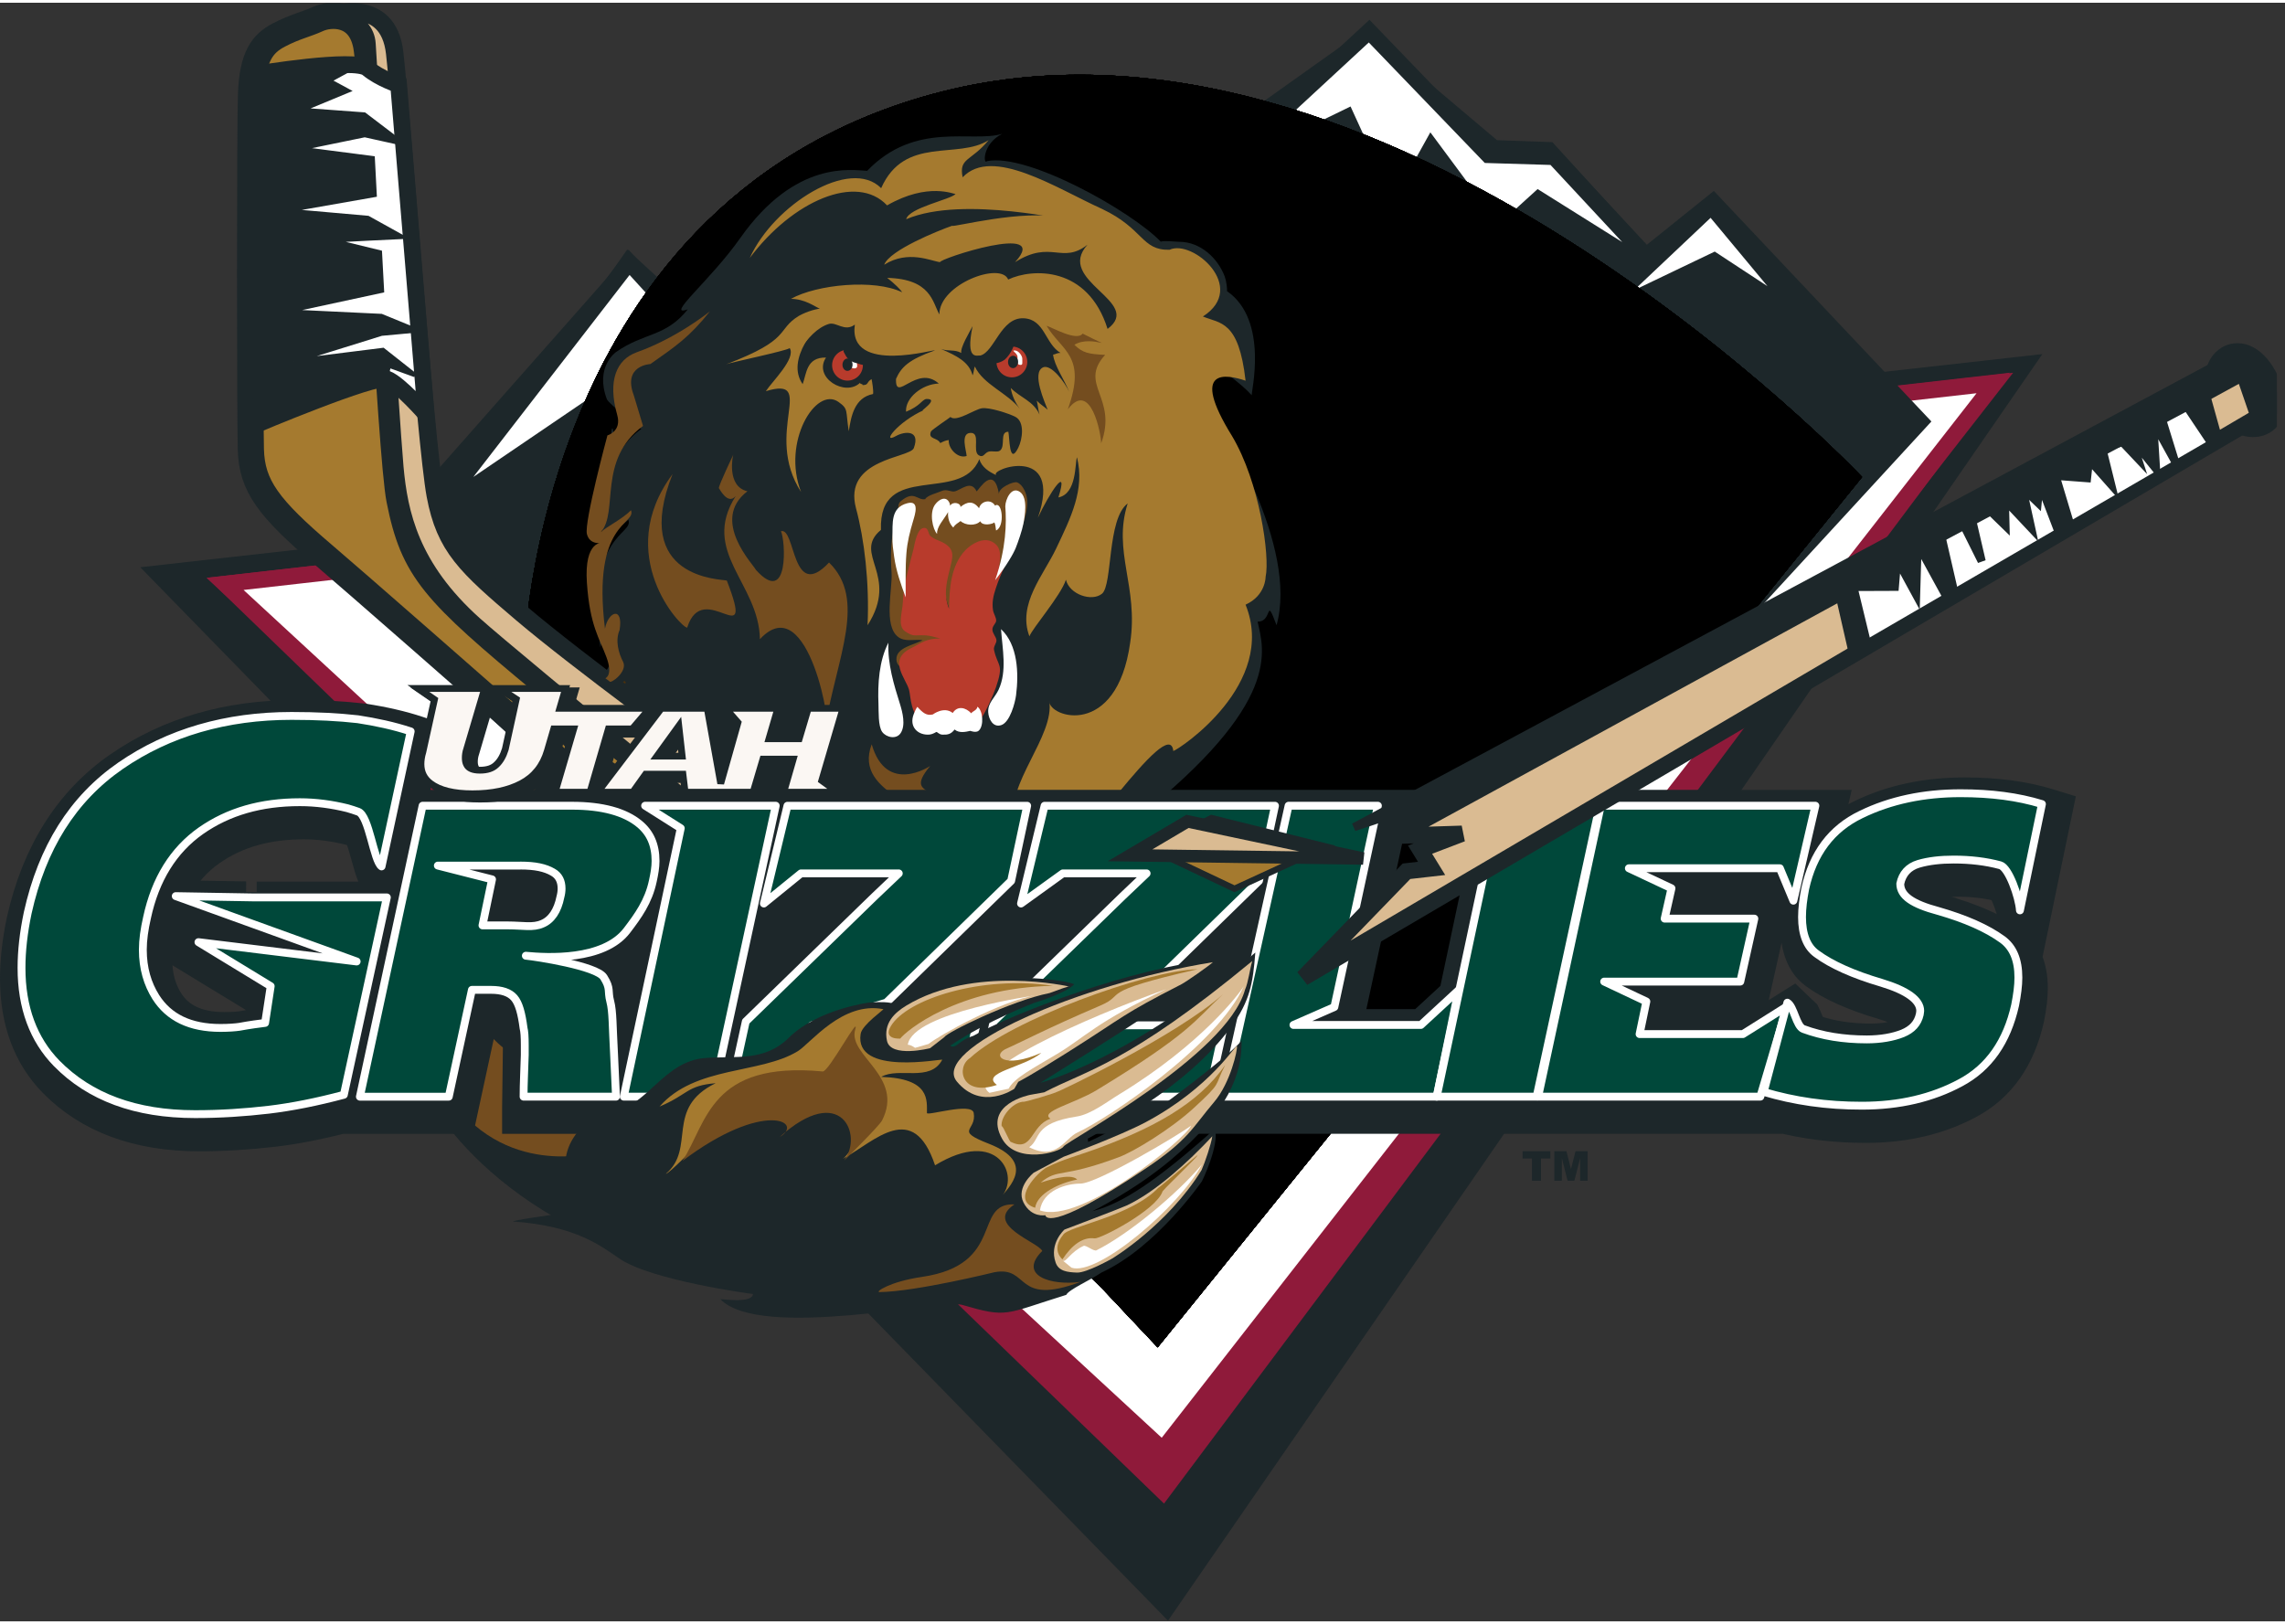
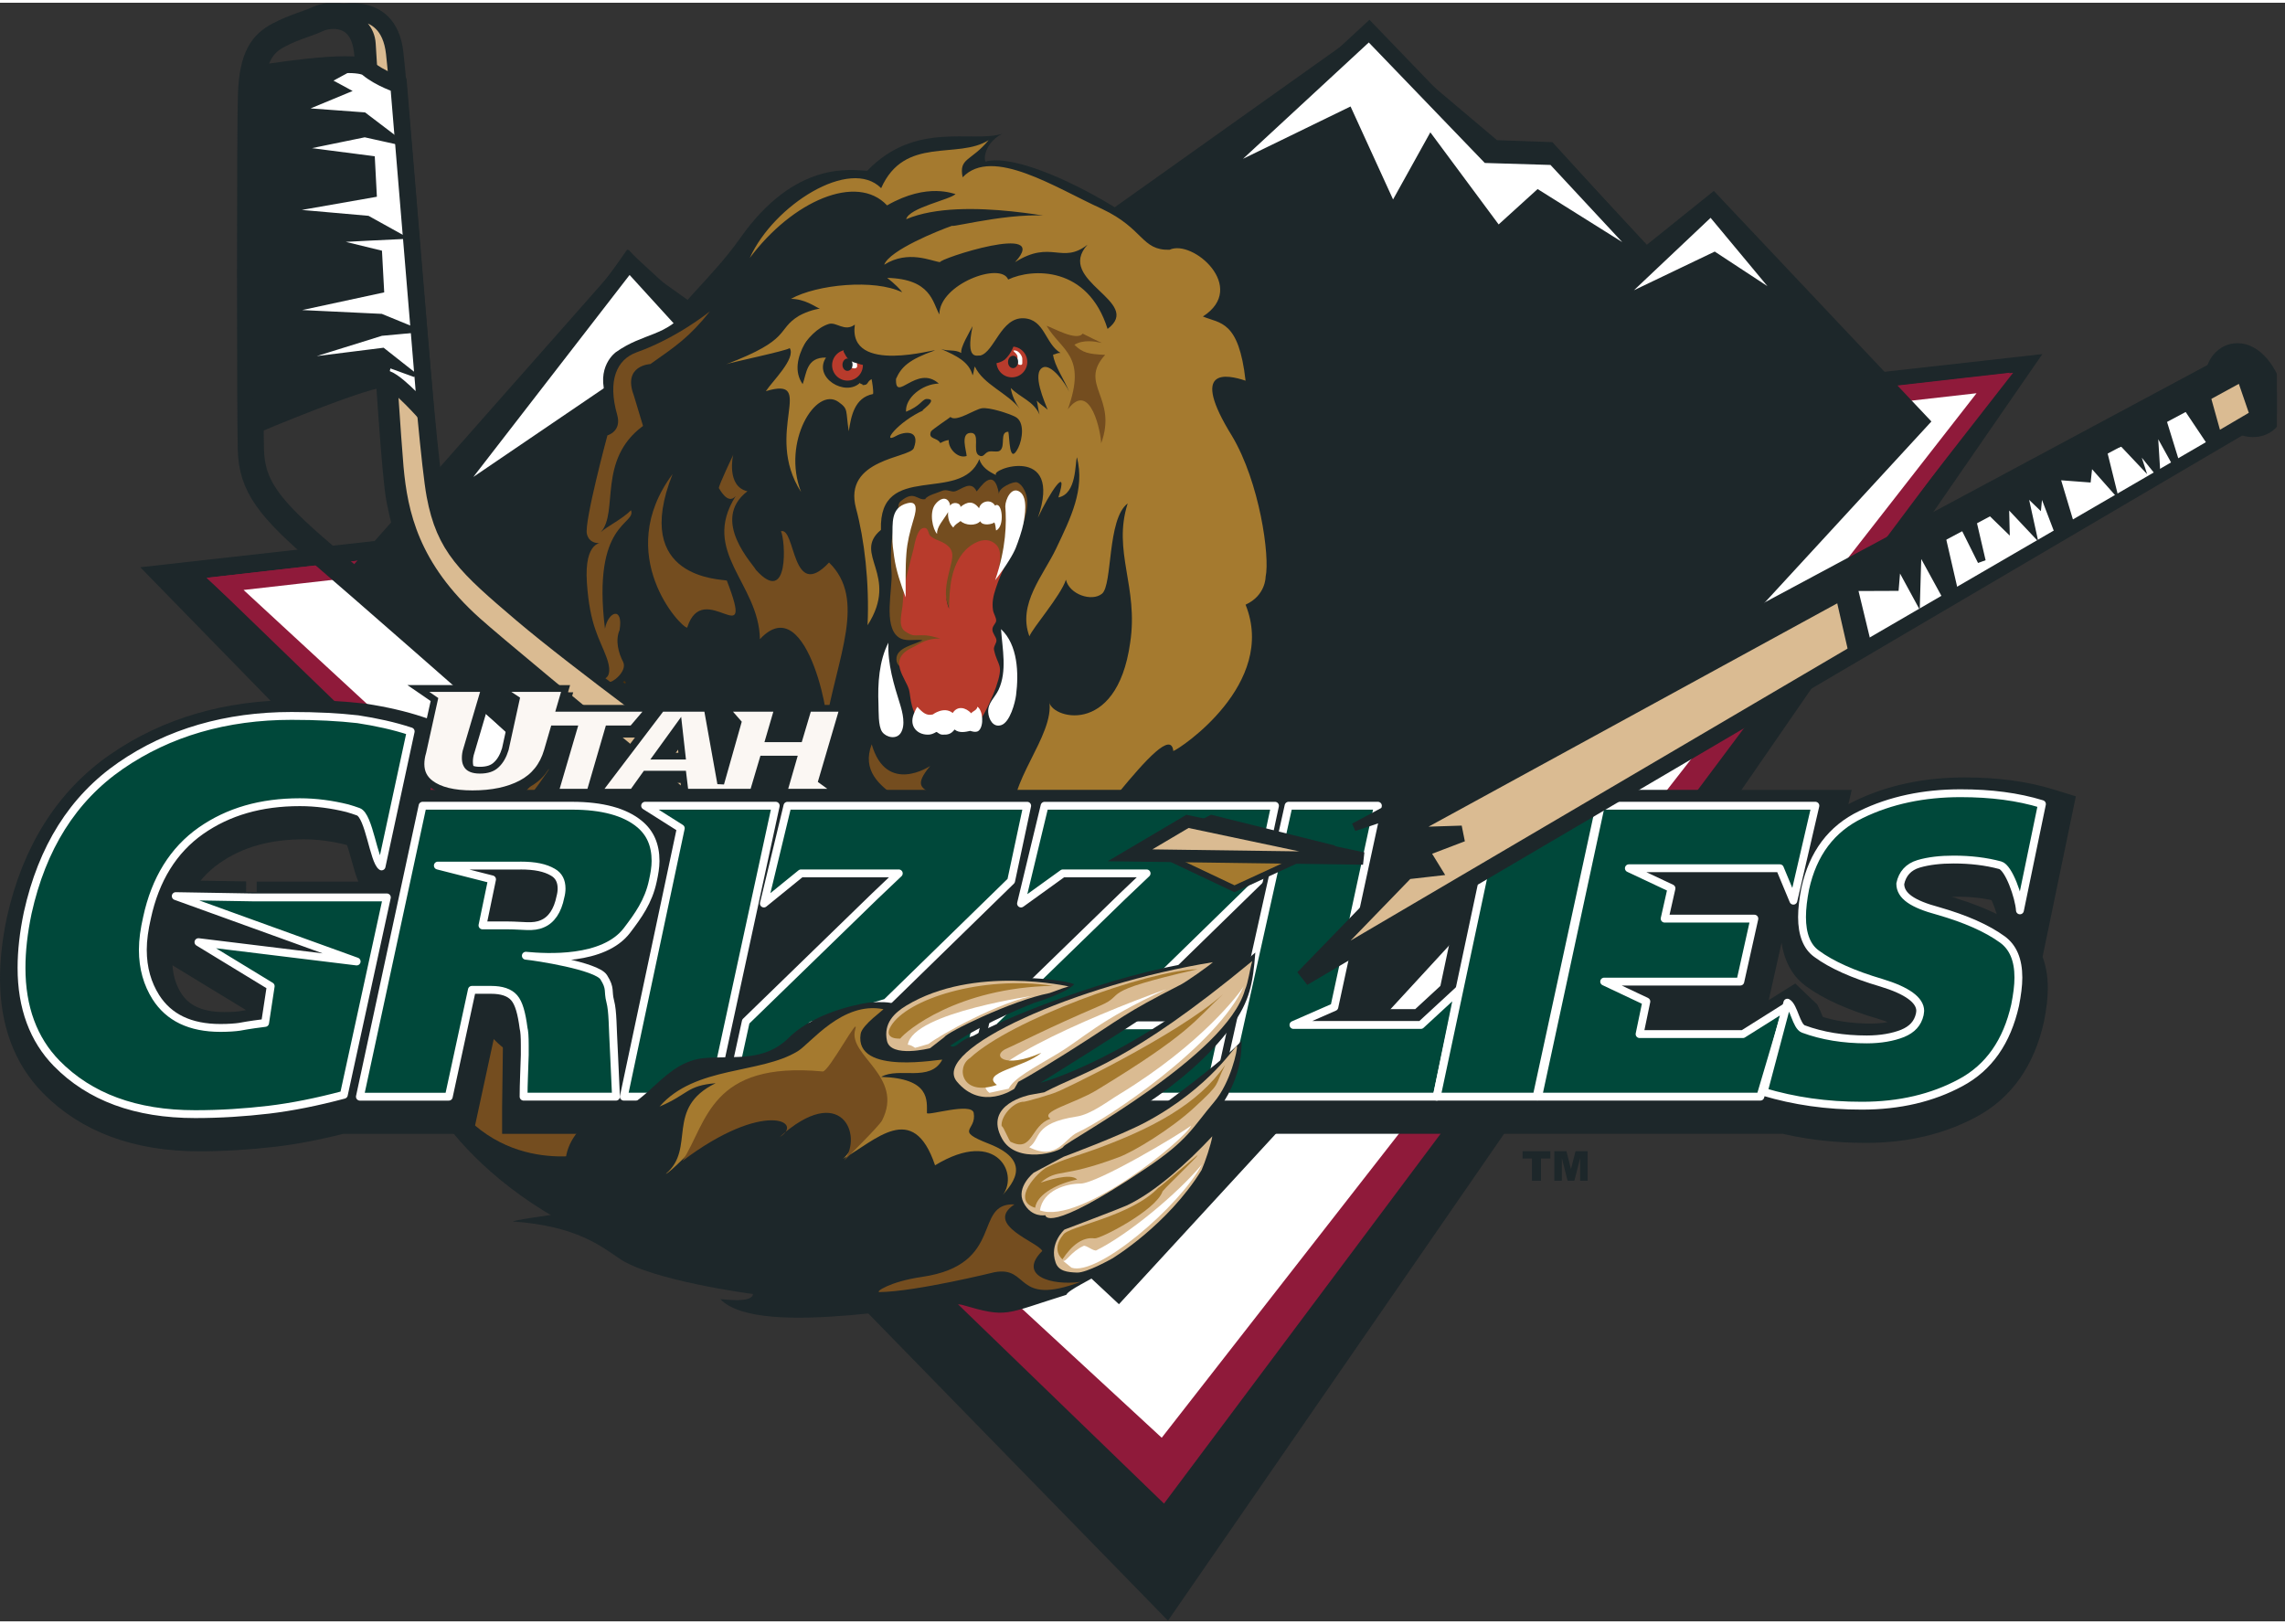
<svg xmlns="http://www.w3.org/2000/svg" width="375.071" height="266.616" viewBox="0 0 82.936 58.755">
  <rect x="0" y="0" width="82.936" height="58.755" fill="#333333" stroke="none" />
  <clipPath id="c">
    <path d="M0 .015h82.641V58.73H0z" />
  </clipPath>
  <clipPath id="a">
-     <path d="M0 .015h82.85v58.74H0z" />
+     <path d="M0 .015v58.74H0z" />
  </clipPath>
  <clipPath id="b" clip-path="url(#a)">
    <path d="M42.018 48.81 18.972 24.349s.092-16.97 14.837-21.024c16.402-4.509 33.777 13.891 33.777 13.891z" />
  </clipPath>
  <clipPath id="d" clip-path="url(#b)">
    <path d="M0 .015h82.641V58.73H0z" />
  </clipPath>
  <clipPath id="e">
    <path d="M0 .015h82.641V58.73H0z" />
  </clipPath>
  <clipPath id="f">
    <path d="M0 .015h82.641V58.73H0z" />
  </clipPath>
  <clipPath id="g">
    <path d="M0 .015h82.641V58.73H0z" />
  </clipPath>
  <clipPath id="h">
    <path d="M0 .015h82.641V58.73H0z" />
  </clipPath>
  <path fill="#1d272a" d="M74.129 12.754 42.393 58.73 5.091 20.491z" />
  <path fill="#8f1a3a" d="m72.303 13.8-30.09 40.236-34.045-32.94z" />
  <path fill="none" stroke="#8f1a3a" stroke-width=".589" d="m72.303 13.8-30.09 40.236-34.045-32.94z" />
  <path fill="#fff" d="M72.404 13.803 42.201 52.524 8.168 21.096z" />
  <path fill="none" stroke="#8f1a3a" stroke-width=".589" d="M72.404 13.803 42.201 52.524 8.168 21.096z" />
  <path fill="#1d272a" d="m62.205 6.831-2.451 1.97-3.408-3.74-2.01-.072L49.557.953 37.524 9.512l-11.145 2.284L22.727 9.2 12.392 20.906l28.221 26.337L70.102 15.2z" />
  <path fill="#1d272a" d="M14.486 20.954 22.781 9.1l3.502 3.225 12.876-1.936L49.791.998l5.123 5.046 2.191.588 3.081 3.424 1.933-2.904 7.106 8.382-28.034 29.5-25.634-21.829z" />
  <path fill="none" stroke="#1d272a" stroke-width=".19" d="M14.486 20.954 22.781 9.1l3.502 3.225 12.876-1.936L49.791.998l5.123 5.046 2.191.588 3.081 3.424 1.933-2.904 7.106 8.382-28.034 29.5-25.634-21.829z" />
  <path fill="#fff" d="m43.453 6.802 6.24-5.772 4.328 4.495 2.387.072 4.211 4.529-4.777-2.995-1.49 1.353-2.401-3.238-1.414 2.547-1.66-3.631z" />
  <path fill="none" stroke="#1d272a" stroke-width=".589" d="m43.453 6.802 6.24-5.772 4.328 4.495 2.387.072 4.211 4.529-4.777-2.995-1.49 1.353-2.401-3.238-1.414 2.547-1.66-3.631z" clip-path="url(#c)" />
  <path fill="#fff" d="m57.736 11.514 4.377-4.136 3.528 4.241-3.426-2.249z" />
  <path fill="none" stroke="#1d272a" stroke-width=".589" d="m57.736 11.514 4.377-4.136 3.528 4.241-3.426-2.249z" />
  <path fill="#fff" d="m15.814 18.498 7.019-9.074 4.407 4.835-4.138-.715z" />
  <path fill="none" stroke="#1d272a" stroke-width=".589" d="m15.814 18.498 7.019-9.074 4.407 4.835-4.138-.715z" />
  <path fill="#1d272a" d="M57.455 37.053c.363-1.752-2.551-.952-3.293-1.161.201.06.395.23.551.336-3.299.212-1.68-.77-1.98-1.426-.393-.858-.85-1.26-.803-2.384.045-1.094.375-2.126.721-3.188.854-2.617 1.084-5.425 1.006-8.056-.057-1.995.094-4.136-.311-6.034-.191-.905-4.352-3.915-4.328-4.833.017-.712-.135-1.307 1.675-1.176.99-.276 3.561 1.043 5.383.702-.313.271-.725.692-.963.728 5.313.322 8.217 5.655 10.395 7.142-.15-.001-1.568-.338-1.732-.341 1.648.628 2.02 1.43 3.029 3.135-.104.021.701-.492 1.086-.529.088.52-1.738.689-1.338 1.11.389.404-8.9 16.065-10.615 16.475.164-.82 2.377-.276 2.021-1.428-.029.25-.451.678-.504.928" clip-path="url(#d)" />
  <path fill="#a57a2f" d="M62.521 15.162c.588.671.76 1.166 1.797 1.918-1.023-.536-1.619-.038-1.938-.06 3.137 1.146 3.277 2.608 3.568 3.4-.004-.012.26 4.719-5.756 8.057.098 1.478-3.242 4.229-2.865 3.993-.1.825-.049.72-.531 1.509-.049-.426-.301-.904-.406-1.382-.217.525-.688 1.378-1.139 1.803-.342-1.956-2.322-3.445-2.076-5.613.139.457.326-10.159.322-12.056.602-.211-3.881-3.13-4.064-3.822-.582-2.181.354-3.22.98-3.298 1.143-.142 4.246.783 4.943.515-.098.099-.951.164-1.014.631 1.894.046 6.027 1.948 8.179 4.405" clip-path="url(#d)" />
  <path fill="#1d272a" d="M30.662 13.376c.608-.862.777-1.21 1.821-1.798-.229.315-.193.067-.306.411.613-1.051 2.23-2.097 3.656-1.775-.238.268-.844.072-1.01.356.991-.665-2.87-1.791-2.225-2.932.33-.582.528-.711 1.039-1.203 0 .159-1.525.599-1.511.744.724-.949 2.004-2.1 4.615-2.491-.617.64-.461.892-.065 1.226-.801.001-.382-.552 1.477-1.167.723-.239 1.636.166 2.519-.539-.013.02-.329.478-.131.612-.338.126 1.369-.607 2.852-.734.285.011 1.609.265 1.754.586.125.035-.748-.092-.393.273.373.138.98.228 1.676.93 1.631 1.646 4.951 3.416 4.781 4.516 2.361 1.432 2.77 9.191 3.609 10.231-.627-.316-.131 1.248.291 1.349-.432 1.852 4.932 4.937 1.207 8.663 1.988 1.485-1.543 4.678-1.404 5.613.217 1.469-11.012 12.028-10.965 11.894-2.342 3.075-3.087.516-3.032.408-1.901.452-3.269-1.155-1.934-2.104 1.244-.885 2.734-1.047 3.251-2.37.451-1.153.961-2.256.602-3.477-.279-.951-.576-2.007-.89-2.985-.248.247-.556.422-.883.607.369-.582-1.86-2.59-2.718-3.329.005.001-.66-.135-.656-.136-.094.17-.505.178-.569.382-1.931-1.723 3.111-3.655 4.037-4.245 2.081-1.325 4.521-2.995 5.444-5.073.182-.411.025-.952.176-1.363.23-.622.695-1.192.906-1.855.34-1.077.059-1.706-.1-2.798-.289-1.974-.455-3.46-1.945-5.195-.758-.882-2.328-2.248-3.543-2.582-1.18-.324-3.169-.144-4.327-.229-1.4-.104-3.029-.049-4.258.439-.608.242-2.822 1.287-2.734 1.442z" clip-path="url(#d)" />
  <path fill="#a57a2f" d="M40.435 31.082c1.395-.384.679 3.45.654 3.436 1.5-5.904 2.622-4.107 2.911-3.448.305.438.318 1.041.217 1.461.412-.513-.143.051.211-.44.072.171 1.252 3.59 1.309 3.679.096-2.943.918-5.07.877-5.055-.373.445-.586 5.088 2.117 6.398-.328-.983.176-3.824 1.189-4.508.592.115-.381.819.311 1.741-.008.074.748-2.188.746-2.263.076-.216.293 2.813.396 2.602 1.822.215.592 3.377.209 4.492.969-.987 1.055-2.207 1.805-3.167.209.245.465 1.433.729 1.679.541-2.451-2.531-1.816-2.697-2.854 0 .001 2.736 5.82 3.133-4.729 2.998-1.625-.24-5.934.723-7.821 0 0-.811-5.654-.754-5.589-2.625-3.004-.67-2.487-3.486-5.541-.117-.126.072.862-.627 1.125.5-1.105-.016-2.583-1.027-3.201-.49-.473-.736-.782-1.436-1.375-1.814-1.356-2.629-2.624-4.359-2.655-.27-.05-.232-.247.621-.47-2.814-.508-2.298.811-4.335.848-.057-.218-.115-.292.292-.555-1.192.37-1.264-.093-2.435.286-2.144.737-2.76 2.934.078 2.189.116-.125.949.983-.067 1.21-.255.336-1.081 1.162-1.218 1.508.344-.303.579-.746.924-.877.604-.173.245.156.337.219.354-.309.127-1.237.552-1.492.06.106.324.054.633.096.06.008.892-.153.96-.148.078.006-.572.254-.484.256.622.009-.378-.86-.487-.609.091-1.546 2.719-1.455 3.438-1.57-1.91.681-1.477.689-1.502.932.461-.468 2.586-.433 4.094.716-1.43-.426-2.961-.513-2.723.207.932-.207 2.316.094 3.102 2.414-2.277-2.802-1.58.554-2.965.294-1.058-.199-3.171-.324-4.155-.159.085-.165.083-.372.23-.552-.428.313-.944.503-1.377.79-.022-.077.012-.175-.005-.258-.886.41-1.741.501-2.702.597-.036-.091-.003-.168-.038-.256-.347.336-.831.551-1.049.911 1.49.349 7.652 1.417 9.155 1.982.694.261-1.387 11.415-2.025 17.524" clip-path="url(#d)" />
  <path fill="#1d272a" d="M44.594 45.481 44.49 30.63 25.814 25.5l13.888 19.936zm11.941-21.766c1.783 2.059-.645 6.353-.357 6.696-1.713 3.154 2.143 2.46 1.426 4.772.178-.334 1.754-3.43 2.121-3.404-.059-.108.131-.75.076-.85.18-.598-.545.443-.604.333.502.969-.98-.864.35-2.384 3.086-3.526-3.012-5.163-3.012-5.163" clip-path="url(#d)" />
  <path fill="#744d1f" d="M53.68 25.347c1.16 4.143-2.209 6.252-2.813 5.526-1.713 3.154-2.264 11.163 1.412 5.609-.076.146 2.518-3.48 2.701-3.468-.057-.108-.094-1.531.494-3.463.7-2.287-1.794-4.204-1.794-4.204" clip-path="url(#d)" />
  <path fill="#1d272a" d="M47.494 20.909c.285.445.383 1.246.539 1.551.863-2.216-.604-5.251-1.684-6.1 5.492 4.73.461 8.014 1.852 10.45-1.441-.16-2.086 6.226-1.816 7.738-.152 2.538-1.246 2.078-2.504 2.282-1.076.021 4.971-10.928.49-2.207-4.372-2.854 2.887-6.712 3.123-13.714" clip-path="url(#d)" />
  <path fill="#654219" d="M54.119 36.864c.168.546.701.77 1.219 2.02-.158-.186-.377-.32-.557-.488-.014 1.329-.416 3-.953 4.073.117-.446.205-.965.018-1.415-.488.582-.887 1.223-1.5 1.725.889-1.213.852-3.514.469-3.146.264-.81.244-1.68.484-2.5-.207.246-1.146 1.907-1.453 2.085.76-1.075 1.764-3.225 1.752-4.08" clip-path="url(#d)" />
  <path fill="#a57a2f" d="M44.883 48.919c.555-.241 1.17-.513 1.764-.806.625-.31.08-.653-.453-.528-.52.122-1.294.898-1.311 1.334" clip-path="url(#d)" />
  <path fill="#fff" d="M45.941 47.772c-.301.186-.461.411-.697.637.303-.232.863-.366 1.09-.616-.174-.054-.324-.063-.473.009m-2.224.156c-.32.129-.764.389-.898.665.344-.28.875-.331 1.217-.592-.07-.154-.256-.144-.438-.109" clip-path="url(#d)" />
  <path fill="#1d272a" d="M37.028 38.355c-1.664-.92 2.588-2.404.616-4.118-.001 0-11.585-8.444-11.586-8.444-2.145-1.108-1.799-3.055-2.999-3.874-.182 1.72-3.459 5.729-4.87 6.859 0 0-5.064 3.23-3.603 7.099-.206-.144-.501-.185-.701-.29.413.69.361 2.457 1.412 3.145-.526-.259 1.149 4.268 7.562 6.633 12.686 4.674 21.096-3.182 14.169-7.01" />
  <path fill="#744d1f" d="M15.116 37.165c.987.633.524.24.524.24s-1.746-3.799 1.725-7.056c.315-.296 2.529-2.502 2.736-2.884-.004.29-1.604 2.292-1.762 2.442-1.925 1.822-1.628 5.104-.528 5.984-.407.187-.972-.812-.931-.509.351 2.6 2.552 3.212 2.554 3.117.638.796 3.121.222 3.443.536-.405-.007-1.193 2.736-1.611 2.786-1.049.127-4.625.479-6.15-4.656" />
  <path fill="#49300d" d="M20.684 29.453c.074-.495.73-1.959.772-1.994.186.082.536.779.733.811-.037-.155-.852-1.651.698-3.85-1.577 1.344-1.698 2.066-2.203 5.033" />
  <path fill="#5a3f17" d="M30.404 39.203c.038.495.695.7 1.146.874-.128-.119-.217-.306-.33-.429.295.111.867.108 1.179-.183-.563-.057-1.317-.14-1.827-.342z" />
  <path fill="#1d272a" d="M43.707 14.314c-1.805-2.727.967-.916 1.727-.065-.043-.048.646-2.714-.898-3.78.012-.085-.025-.376-.084-.534-.26-.68-.891-1.251-1.633-1.257-.154-.001-.549-.052-.688-.006-1.056-1.097-4.836-3.228-6.308-2.922-.129.156-.187-.618.553-.992-1.11.338-3.148-.48-4.901 1.343-.543-.02-2.597-.418-4.61 2.445-1.082 1.537-2.756 2.886-1.901 2.584-.807 1.011-1.585.832-2.604 1.549 0 0-.777.537-.333 1.711.043.154 1.248 1.079 1.248 1.079-1.795 1.323-.945 3.373-1.649 4.152.239-.223.826-.499 1.18-.856.213.575-1.537.435-1.018 4.633.128-.694.726-.877.571.054-.123 1.297.443.852.933 2.217-.043.038.632 1.803.623 1.533.765 1.744 4.065-.41 4.438 1.676.051-.279 5.976 3.854 7.07 3.594.76-.739 3.237-2.17 3.717-2.833-.023.226 1.512.449 2.126-.038 5.285-4.199 4.609-6.1 4.38-7.136.561.016.268-.979.688.13.793-2.844-1.955-7.265-2.627-8.281" />
  <path fill="#a57a2f" d="M28.994 11.367c-.839.517-.233.845-2.636 1.756.126-.059 2.171-.484 2.306-.586.231.376-.63 1.201-.867 1.562 1.892-.564-.111 1.499 1.278 3.66-.706-1.812.537-3.848 1.356-3.27.376.266.254.3.376 1.066.083-.55.209-1.221.88-1.352.025-.097-.032-.445-.053-.542-.205.125-.091.214-.326.219.007-.062-.095-.019-.09-.086-.541.523-1.715-.19-1.238-.914-.715-.014-.702.575-.847.965-.622-.89.463-2.14 1.12-2.765 0 0-.593-.079-1.259.287" />
  <path fill="#a57a2f" d="M45.209 21.85c.734-.335.727-1.007.727-1.007.164-.754-.223-3.446-1.217-5.113-1.561-2.521-.197-2.241.49-2.011-.248-2.193-.918-2.067-1.549-2.33 1.648-1.057-.375-2.818-1.211-2.422-1.028.025-.923-.763-2.453-1.484-1.657-.751-3.982-2.282-5.056-1.147-.146-.711.302-.571.943-1.348-1.128.716-3.049-.174-3.901 1.743-1.121-1.138-3.897.604-4.769 2.534 1.552-2.075 3.883-3.085 4.984-1.909 1.497-.859 2.439-.393 2.487-.416-.156.198-1.699.499-1.793.918 2.108-.902 6.201.157 5.666-.05-1.422-.331-3.984.36-3.997.287-.484.167-2.279.889-2.467 1.415.873-.552 1.721-.125 2.03-.093-.098-.103 4.08-1.478 2.718 0 1.319-.83 1.696.094 2.631-.634-1.194 1.321 2.054 2.065.728 3.057-.716-2.287-2.728-2.209-3.608-1.793-.266-.659-2.502.169-2.497 1.268-.251-.449-.304-1.288-1.894-1.328.243.184.52.458.54.522-.995-.486-3.085-.289-4.034.24.504.003.865.277 1.056.364-.299.494-.675.954-.738 1.523.276-.457.646-.849 1.057-.976.277-.086.574.302.945.023-.262 1.858 3.065.839 2.891.942-.929.329-1.204.595-1.396 1.027-.036.9.753-.54 1.552.171-.604.018-1.227.525-1.188 1.023.512-.211.549-.402.719-.462.564-.026-.334.519-.073.403-.946.421-1.57 1.255-1.01.94.3-.17.895-.237.646.438-.134.365-2.584.383-2.097 2.192.301 1.119.488 2.682.418 4.24 1.178-1.838-.572-2.579.486-3.463-.088-2.525 2.907-.918 3.57-2.566.09.295.348.455.616.581-.289-.209 2.447-1.167 1.509 1.549.4-.867 1.141-2.002.745-.741.674-.131.597-1.244.674-1.459.294 1.17-.227 2.199-.75 3.303-.465.983-1.417 2.026-.975 3.199.099-.286 1.139-1.476 1.325-2.056.127.536.939.809 1.308.509.39-.316.181-2.716.933-3.278-.558 1.756.402 3.022.09 5.059-.49 3.486-2.962 2.718-2.938 2.107.217 1.269-1.627 3.076-1.237 4.339 1.095-.91 2.799-.137.965 2.146 1.146-.69 4.633-6.076 4.776-4.663.252-.087 3.779-2.442 2.623-5.313zm-7.359-8.61c-.411.203.078 1.271.175 1.533-.124-.113-.277-.2-.395-.33.041.158.052.347.101.507-.221-.496-.696-.61-1.045-.967.039.257.161.539.334.762-.45-.582-1.326-.88-1.637-1.54-.031.052-.047.27-.082.318-.131-.493-.587-.713-1.147-.955.285.098.48.006.737.144-.046-.19.306-.769.41-.971-.268 1.277.173 1.045.282 1.065.512-.134.747-1.395 1.576-1.352.763.038.772.925 1.335 1.259-.125-.008-.18.05-.272.061.051.416.42.92.585 1.353.012.029.021.055.027.077-.008-.025-.017-.051-.027-.077-.137-.324-.658-1.035-.957-.887" />
  <path fill="#744d1f" d="M39.295 12.01c1.406.718.346.01-.299.406.306.297.507.336 1.116.366-.984 1.083.467 1.539-.145 3.212.003-.325-.374-2.333-1.21-1.234.702-1.958-.222-2.109-.771-3.035.21.064 1.099.577 1.309.285M33.55 24.265c-.338-.237-.8-.362-.343-.78.313-.286 1.329-.532 1.915-.323-.338-.226-.743-.359-1.133-.394-.309-.027-.513.099-.804-.102-.27-.188-.294-.515-.282-.856.019-.573.222-1.237.361-1.797.04-.16.117-.725.37-.721.152.002.118.199.212.277.15.125.218.121.388.204.476.235.233.553.125.996-.116.472-.069.817.115 1.272.011-.678.059-1.461.548-1.983.214-.227.602-.449.906-.301.387.188.273.59.247.91.228-.176.383-.526.548-.783.013-.024.025-.047.037-.071.234-.449.562-1.248.521-1.768-.017-.22-.143-.544-.364-.634-.123-.05-.696.199-.657.427-.183-1.082-.713-.185-.812-.1-.206-.436-.567-.046-.807.002-.119.023-.285-.098-.461-.017-.148.069-.53.156-.6.297-.296.051-.398-.34-.891.078-.169.143-.025.503-.15.749-.233.461-.215 1.33-.179 1.832.043.594-.31 1.935.245 2.347.251.186.59.071.879.112-.275.169-.966.254-.948.705.016.359.516.432.78.531.423.157.598.646.972.849l.013-.028c-.271-.234-.442-.714-.751-.93" />
  <path fill="#1d272a" d="M36.957 16.157c-.333.668-.31-.39-.358-.584-.33-.003-.088.525-.306.686-.092.069-.291-.003-.42.039-.145.048-.177.236-.351.127-.243-.152.092-.839-.308-.81-.358.027-.141.632-.129.838-.321.108-.674-.275-.649-.578-.108.008-.211.056-.307.109-.111-.214-.455-.126-.339-.42.025-.063.715-.521.708-.527.208.197.878-.279 1.14-.317.274-.04.977.188 1.216.312.343.178.263.805.103 1.125" />
  <path fill="#b83b2c" d="M31.319 13.175c-.009.308-.266.551-.575.541-.309-.009-.551-.267-.542-.575.01-.309.267-.552.576-.542.308.009.551.267.541.576m5.967-.12c-.01.309-.268.552-.576.542-.309-.009-.551-.267-.542-.576.009-.308.267-.551.576-.541.308.009.55.267.542.575" />
  <path fill="#fff" d="M30.831 12.805c-.154-.004.075.089.07.243-.002.046.009.215.039.219.233.038.161-.127.163-.173.005-.155-.117-.284-.272-.289m6.001-.184c-.155-.004.104.089.1.244-.005.155-.027.255.068.276.147.033.099-.076.104-.231.002-.073-.117-.284-.272-.289" />
  <path fill="#1d272a" d="M36.496 12.325c-.194.157-.26.256-.348.47-.029.08-.242.243-.162.273.134.058.353-.016.491-.12.224-.21.368-.531.377-.801-.136-.004-.358.178-.358.178m-5.801.232c-.11.078-.096.077-.019.214.076.165.235.279.424.312.16.059.348.119.46-.013.194-.156-.206-.264-.39-.46zm6.069.706c.101.003.186-.095.19-.219.003-.124-.075-.227-.177-.23-.101-.003-.186.095-.189.219-.005.124.074.227.176.23" />
  <path fill="#1d272a" d="M30.754 13.363c.102.003.187-.095.191-.219s-.076-.227-.177-.23-.186.095-.19.219.075.227.176.23" />
  <path fill="#744d1f" d="M26.615 16.405c-.012.013-.261 1.154.514 1.328-1.376 1.052.245 2.692.305 2.851 1.224 1.364 1.071-1.097.911-1.401.54-.152.383 2.586 1.746 1.137 1.367 1.331.305 3.398-.133 5.92.295.423-.583-5.071-2.376-3.138-.037-2.041-2.167-3.158-.88-5.193-.297.342-.597-.289-.611-.292.007-.129.524-1.212.524-1.212m-1.673 6.278c.578-1.851 2.513 1.064 1.438-1.709-.203-.056-3.484-.047-1.969-3.864-2.184 2.937.317 5.593.531 5.573m6.697 4.235c-.719 1.895 2.479 2.198 2.602 3.5.609-2.363-1.637-1.315-.48-2.713 0 0-1.587 1.069-2.122-.787" />
  <path fill="#1d272a" d="M55.264 41.686h1.006v.267h-.338v.807h-.33v-.807h-.338zm1.152 0h.439l.165.653.166-.653h.439v1.074h-.273v-.819l-.209.819h-.247l-.207-.819v.819h-.273z" />
-   <path fill="#a57a2f" d="M28.327 34.584S13.802 21.796 11.769 20.067s-2.629-2.532-2.664-3.853-.04-11.482.006-12.873c.047-1.4.422-1.862 1.01-2.17s.967-.375 1.416-.58c.45-.206 1.52-.27 1.756.973s.883 14.855 1.205 16.473c.509 2.564 1.226 3.327 5.254 6.665 4.026 3.339 8.441 7.007 8.441 7.007l-5.987-3.604z" />
  <path fill="none" stroke="#1d272a" stroke-miterlimit="8" stroke-width=".951" d="M28.327 34.584S13.802 21.796 11.769 20.067s-2.629-2.532-2.664-3.853-.04-11.482.006-12.873c.047-1.4.422-1.862 1.01-2.17s.967-.375 1.416-.58c.45-.206 1.52-.27 1.756.973s.883 14.855 1.205 16.473c.509 2.564 1.226 3.327 5.254 6.665 4.026 3.339 8.441 7.007 8.441 7.007l-5.987-3.604z" clip-path="url(#e)" />
  <path fill="#dabb92" d="M14.326 1.829c.276 2.489 1.121 14.17 1.473 16.052.352 1.883 1.109 2.566 3.142 4.296 2.034 1.729 6.636 5.086 6.636 5.086l-.101.682 1.363.445-.684.387 1.067 1.027.778.393.34.293.827.298-.021 1.666s-10.42-8.512-11.94-9.874c-2.311-2.071-2.723-4.034-2.876-5.715-.153-1.682-.977-14.738-1.01-15.359C13.268.547 12 .455 12 .455s2.094-.732 2.326 1.374" clip-path="url(#e)" />
  <path fill="none" stroke="#1d272a" stroke-width=".634" d="M14.326 1.829c.276 2.489 1.121 14.17 1.473 16.052.352 1.883 1.109 2.566 3.142 4.296 2.034 1.729 6.636 5.086 6.636 5.086l-.101.682 1.363.445-.684.387 1.067 1.027.778.393.34.293.827.298-.021 1.666s-10.42-8.512-11.94-9.874c-2.311-2.071-2.723-4.034-2.876-5.715-.153-1.682-.977-14.738-1.01-15.359C13.268.547 12 .455 12 .455s2.094-.732 2.326 1.374z" clip-path="url(#e)" />
  <path fill="#fff" d="M9.322 2.585s3.549-.596 4.015-.209c.466.388 1.131.596 1.131.596l.993 11.961s-.961-1.095-1.407-1.269c-.447-.174-4.848 1.684-4.848 1.684z" />
  <path fill="none" stroke="#1d272a" stroke-width=".608" d="M9.322 2.585s3.549-.596 4.015-.209c.466.388 1.131.596 1.131.596l.993 11.961s-.961-1.095-1.407-1.269c-.447-.174-4.848 1.684-4.848 1.684z" />
  <path fill="#1d272a" d="m9.322 2.585 3.579-.276-.956.518.678.367-1.675.694 2.275.167 1.388 1.056-1.372-.304-2.377.488 2.668.346.07 1.338-3.229.567 2.982.263 1.248.693-1.233.059-1.338.07 1.761.43.075 1.392-3.482.751 3.458.165 1.286.528-1.28.118-3.189.993 3.243-.406 1.16.915-.946-.343-.077.33-4.945 1.8z" />
  <path fill="none" stroke="#1d272a" stroke-width=".152" d="m9.322 2.585 3.579-.276-.956.518.678.367-1.675.694 2.275.167 1.388 1.056-1.372-.304-2.377.488 2.668.346.07 1.338-3.229.567 2.982.263 1.248.693-1.233.059-1.338.07 1.761.43.075 1.392-3.482.751 3.458.165 1.286.528-1.28.118-3.189.993 3.243-.406 1.16.915-.946-.343-.077.33-4.945 1.8z" />
  <path fill="#1d272a" d="M74.412 28.917c-.914-.28-1.932-.416-3.109-.416-1.422 0-2.713.277-3.834.824-.365.175-.686.394-.971.647l.234-1.019-15.654-.001 2.662 1.685-1.113 5.249-1.111 1.025h-2.393l1.719-7.959H15.155l.541-2.51-.482-.161c-.574-.191-1.248-.347-2.004-.462-.741-.086-1.547-.127-2.484-.127-2.485 0-4.671.64-6.499 1.9-1.835 1.269-3.049 3.185-3.608 5.696-.161.777-.239 1.472-.239 2.133 0 1.597.485 2.903 1.442 3.882 1.306 1.333 3.125 2.009 5.407 2.009.885 0 1.778-.054 2.729-.164.802-.095 1.647-.261 2.572-.499l-.006.029h4.346l.838-3.877s.659.054.699.1c.028.031.122.182.202.793l.006.04.01.039c.002.009-.021 2.002-.021 2.323v.582l45.835-.001.021-.071c1.043.271 2.115.401 3.264.401 1.438 0 2.723-.302 3.826-.897 1.166-.621 1.928-1.696 2.264-3.196.092-.468.133-.823.133-1.14 0-.421-.068-.789-.207-1.101l1.162-5.605zm-8.633 6.478c.586.433 1.436.813 2.512 1.128.723.22.939.417.996.483-.021.068-.068.163-.281.25-.293.117-.678.18-1.104.18-.758 0-1.42-.104-2.025-.315-.027-.058-.061-.138-.082-.197-.043-.109-.09-.223-.146-.332l-.537-.512-.6.376-1.256.79h-2.92l.098-.477.056-.269h3.252l.771-3.447h-3.256l.086-.384.064-.282h2.982l.629 1.505c.078.839.445 1.28.761 1.503zm4.854-2.599c-.68-.183-.889-.342-.949-.407.037-.079.105-.141.244-.182.303-.09.682-.137 1.125-.137.533 0 1.027.06 1.473.17.141.188.369.807.391 1.134l.025.407c-.59-.385-1.364-.716-2.309-.985zm-52.154-.489.672-.016c.364.009.622.063.801.168.015.009.021.014.023.016.003.007.008.027.008.068 0 .015-.002.068-.022.145l-.006.02-.003.019c-.041.208-.131.474-.319.551-.13.059-.297.053-.582.036-.139-.008-.297-.017-.476-.017h-.237zm-9.185 4.59c-.227.032-.359.056-.449.071-.039.007-.069.012-.095.016-.104.016-.323.035-.6.035-.908 0-1.529-.283-1.898-.864-.252-.403-.376-.859-.376-1.393 0-.148.012-.306.035-.48l1.167.711 2.293 1.397zm-2.725-4.661c.3-.529.688-.969 1.167-1.305.904-.636 1.981-.943 3.291-.943.518 0 1.059.068 1.606.205.078.021.163.049.248.077.08.156.187.543.247.762.158.574.272.988.569 1.194l.082.056H9.316c.008 0-2.423-.04-2.747-.046" />
  <path fill="none" stroke="#1d272a" stroke-width=".76" d="M74.412 28.917c-.914-.28-1.932-.416-3.109-.416-1.422 0-2.713.277-3.834.824-.365.175-.686.394-.971.647l.234-1.019-15.654-.001 2.662 1.685-1.113 5.249-1.111 1.025h-2.393l1.719-7.959H15.155l.541-2.51-.482-.161c-.574-.191-1.248-.347-2.004-.462-.741-.086-1.547-.127-2.484-.127-2.485 0-4.671.64-6.499 1.9-1.835 1.269-3.049 3.185-3.608 5.696-.161.777-.239 1.472-.239 2.133 0 1.597.485 2.903 1.442 3.882 1.306 1.333 3.125 2.009 5.407 2.009.885 0 1.778-.054 2.729-.164.802-.095 1.647-.261 2.572-.499l-.006.029h4.346l.838-3.877s.659.054.699.1c.028.031.122.182.202.793l.006.04.01.039c.002.009-.021 2.002-.021 2.323v.582l45.835-.001.021-.071c1.043.271 2.115.401 3.264.401 1.438 0 2.723-.302 3.826-.897 1.166-.621 1.928-1.696 2.264-3.196.092-.468.133-.823.133-1.14 0-.421-.068-.789-.207-1.101l1.162-5.605zm-8.633 6.478c.586.433 1.436.813 2.512 1.128.723.22.939.417.996.483-.021.068-.068.163-.281.25-.293.117-.678.18-1.104.18-.758 0-1.42-.104-2.025-.315-.027-.058-.061-.138-.082-.197-.043-.109-.09-.223-.146-.332l-.537-.512-.6.376-1.256.79h-2.92l.098-.477.056-.269h3.252l.771-3.447h-3.256l.086-.384.064-.282h2.982l.629 1.505c.078.839.445 1.28.761 1.503zm4.854-2.599c-.68-.183-.889-.342-.949-.407.037-.079.105-.141.244-.182.303-.09.682-.137 1.125-.137.533 0 1.027.06 1.473.17.141.188.369.807.391 1.134l.025.407c-.59-.385-1.364-.716-2.309-.985zm-52.154-.489.672-.016c.364.009.622.063.801.168.015.009.021.014.023.016.003.007.008.027.008.068 0 .015-.002.068-.022.145l-.006.02-.003.019c-.041.208-.131.474-.319.551-.13.059-.297.053-.582.036-.139-.008-.297-.017-.476-.017h-.237zm-9.185 4.59c-.227.032-.359.056-.449.071-.039.007-.069.012-.095.016-.104.016-.323.035-.6.035-.908 0-1.529-.283-1.898-.864-.252-.403-.376-.859-.376-1.393 0-.148.012-.306.035-.48l1.167.711 2.293 1.397zm-2.725-4.661c.3-.529.688-.969 1.167-1.305.904-.636 1.981-.943 3.291-.943.518 0 1.059.068 1.606.205.078.021.163.049.248.077.08.156.187.543.247.762.158.574.272.988.569 1.194l.082.056H9.316c.008 0-2.423-.04-2.747-.046z" clip-path="url(#f)" />
  <path fill="#00483a" d="M18.891 31.32c.525 0 .895.076 1.179.243.213.122.313.319.313.594 0 .091-.014.196-.043.303-.099.501-.326.836-.654.972-.341.152-.702.06-1.257.06h-.917l.347-1.671-1.967-.5h2.999zm3.467 8.389c0-.045-.028-.558-.071-1.559-.057-1-.039-1.524-.138-1.903-.1-.379.029-.455-.237-.874-.26-.409-2.445-.744-2.826-.78.754.071 2.821.196 3.671-.919.399-.525.781-1.048.938-1.792.057-.259.099-.502.099-.729 0-.588-.199-1.024-.583-1.341-.525-.438-1.35-.664-2.444-.664h-5.429L13.063 39.71h3.226l.839-3.878h.697c.383 0 .668.091.838.288.171.197.27.561.341 1.106.029.107.043.303.043.607v.362c-.014.531-.043 1.031-.043 1.514z" />
  <path fill="none" stroke="#fff" stroke-linecap="round" stroke-linejoin="round" stroke-width=".285" d="M18.891 31.32c.525 0 .895.076 1.179.243.213.122.313.319.313.594 0 .091-.014.196-.043.303-.099.501-.326.836-.654.972-.341.152-.702.06-1.257.06h-.917l.347-1.671-1.967-.5h2.999zm3.467 8.389c0-.045-.028-.558-.071-1.559-.057-1-.039-1.524-.138-1.903-.1-.379.029-.455-.237-.874-.26-.409-2.445-.744-2.826-.78.754.071 2.821.196 3.671-.919.399-.525.781-1.048.938-1.792.057-.259.099-.502.099-.729 0-.588-.199-1.024-.583-1.341-.525-.438-1.35-.664-2.444-.664h-5.429L13.063 39.71h3.226l.839-3.878h.697c.383 0 .668.091.838.288.171.197.27.561.341 1.106.029.107.043.303.043.607v.362c-.014.531-.043 1.031-.043 1.514z" />
  <path fill="#00483a" d="M29.922 29.149h7.36l-.582 2.727-4.528 4.418-2.699.824h5.029l1.113-.828-.748 3.418h-8.395l.597-2.727 4.684-4.551.869-.826h-3.55l-1.347 1.094.856-3.549z" />
  <path fill="none" stroke="#fff" stroke-linecap="round" stroke-linejoin="round" stroke-width=".285" d="M29.922 29.149h7.36l-.582 2.727-4.528 4.418-2.699.824h5.029l1.113-.828-.748 3.418h-8.395l.597-2.727 4.684-4.551.869-.826h-3.55l-1.347 1.094.856-3.549z" />
  <path fill="#00483a" d="M38.917 29.149h7.36l-.582 2.727-4.528 4.418-2.698.824h5.029l1.111-.828-.748 3.418h-8.394l.597-2.727 4.684-4.551.869-.826h-3.04l-1.518 1.094.855-3.549z" />
  <path fill="none" stroke="#fff" stroke-linecap="round" stroke-linejoin="round" stroke-width=".285" d="M38.917 29.149h7.36l-.582 2.727-4.528 4.418-2.698.824h5.029l1.111-.828-.748 3.418h-8.394l.597-2.727 4.684-4.551.869-.826h-3.04l-1.518 1.094.855-3.549z" />
  <path fill="#00483a" d="M45.729 39.709h-1.311l2.352-10.561h3.242l-1.58 7.307-1.485.651h4.625l1.367-1.261-.791 3.864z" />
  <path fill="none" stroke="#fff" stroke-linecap="round" stroke-linejoin="round" stroke-width=".285" d="M45.729 39.709h-1.311l2.352-10.561h3.242l-1.58 7.307-1.485.651h4.625l1.367-1.261-.791 3.864z" />
  <path fill="#00483a" d="M54.178 39.709h-2.032l2.071-9.743-1.295-.818h5.139l-2.288 10.561z" />
  <path fill="none" stroke="#fff" stroke-linecap="round" stroke-linejoin="round" stroke-width=".285" d="M54.178 39.709h-2.032l2.071-9.743-1.295-.818h5.139l-2.288 10.561z" />
  <path fill="#00483a" d="M24.672 39.709h-2.031l2.068-9.743-1.294-.818h4.741l-2.289 10.561z" />
  <path fill="none" stroke="#fff" stroke-linecap="round" stroke-linejoin="round" stroke-width=".285" d="M24.672 39.709h-2.031l2.068-9.743-1.294-.818h4.741l-2.289 10.561z" />
  <path fill="#00483a" d="M57.1 39.709h-1.272l2.274-10.561h7.789l-.799 3.447-.49-1.177h-5.481l1.547.728-.248 1.101h3.256l-.51 2.285h-4.941l1.531.723-.246 1.183h3.75l1.603-1.008-.97 3.279z" />
  <path fill="none" stroke="#fff" stroke-linecap="round" stroke-linejoin="round" stroke-width=".285" d="M57.1 39.709h-1.272l2.274-10.561h7.789l-.799 3.447-.49-1.177h-5.481l1.547.728-.248 1.101h3.256l-.51 2.285h-4.941l1.531.723-.246 1.183h3.75l1.603-1.008-.97 3.279z" />
  <path fill="#00483a" d="m64.014 39.536.859-3.239c.238.133.322.858.58.955.689.255 1.453.379 2.305.379.502 0 .947-.079 1.301-.22.34-.141.547-.36.621-.69 0-.031.016-.078.016-.126 0-.391-.475-.737-1.404-1.019-1.023-.3-1.822-.659-2.355-1.053-.354-.251-.531-.706-.531-1.333 0-.313.043-.66.117-1.036.281-1.271.947-2.17 2.027-2.688 1.066-.52 2.279-.772 3.609-.772 1.107 0 2.084.126 2.955.394l-.799 3.859c-.031-.485-.406-1.556-.717-1.639-.518-.139-1.082-.206-1.691-.206-.473 0-.9.047-1.271.156-.369.11-.59.361-.664.722 0 .44.443.738 1.375.988.99.284 1.773.629 2.334 1.037.385.282.578.737.578 1.38 0 .299-.045.628-.119 1.005-.297 1.318-.947 2.262-1.98 2.813-1.02.551-2.217.834-3.578.834-1.289.002-2.459-.171-3.568-.501" />
  <path fill="none" stroke="#fff" stroke-linecap="round" stroke-linejoin="round" stroke-width=".285" d="m64.014 39.536.859-3.239c.238.133.322.858.58.955.689.255 1.453.379 2.305.379.502 0 .947-.079 1.301-.22.34-.141.547-.36.621-.69 0-.031.016-.078.016-.126 0-.391-.475-.737-1.404-1.019-1.023-.3-1.822-.659-2.355-1.053-.354-.251-.531-.706-.531-1.333 0-.313.043-.66.117-1.036.281-1.271.947-2.17 2.027-2.688 1.066-.52 2.279-.772 3.609-.772 1.107 0 2.084.126 2.955.394l-.799 3.859c-.031-.485-.406-1.556-.717-1.639-.518-.139-1.082-.206-1.691-.206-.473 0-.9.047-1.271.156-.369.11-.59.361-.664.722 0 .44.443.738 1.375.988.99.284 1.773.629 2.334 1.037.385.282.578.737.578 1.38 0 .299-.045.628-.119 1.005-.297 1.318-.947 2.262-1.98 2.813-1.02.551-2.217.834-3.578.834-1.289.002-2.459-.171-3.568-.501z" />
  <path fill="#00483a" d="M2.055 38.498c-.843-.863-1.274-2.024-1.274-3.463 0-.619.074-1.279.225-1.999.524-2.358 1.63-4.137 3.373-5.341 1.746-1.204 3.833-1.807 6.202-1.807.921 0 1.711.041 2.406.12.659.101 1.317.242 1.919.442l-1.057 4.901c-.286-.197-.452-1.843-.846-1.985-.125-.045-.255-.088-.392-.127-.564-.14-1.147-.219-1.729-.219-1.411 0-2.595.34-3.592 1.038-.996.7-1.655 1.759-1.955 3.158-.095.42-.151.8-.151 1.159 0 .68.17 1.239.47 1.719.471.74 1.241 1.12 2.351 1.12.3 0 .545-.021.677-.04.131-.021.301-.062.94-.142l.203-1.334L7.203 34.1l5.742.702-6.566-2.373 2.791.047h4.871l-1.561 7.165c-.978.26-1.88.441-2.727.542-.865.101-1.748.16-2.67.16-2.161 0-3.829-.622-5.028-1.845" />
  <path fill="none" stroke="#fff" stroke-linecap="round" stroke-linejoin="round" stroke-width=".285" d="M2.055 38.498c-.843-.863-1.274-2.024-1.274-3.463 0-.619.074-1.279.225-1.999.524-2.358 1.63-4.137 3.373-5.341 1.746-1.204 3.833-1.807 6.202-1.807.921 0 1.711.041 2.406.12.659.101 1.317.242 1.919.442l-1.057 4.901c-.286-.197-.452-1.843-.846-1.985-.125-.045-.255-.088-.392-.127-.564-.14-1.147-.219-1.729-.219-1.411 0-2.595.34-3.592 1.038-.996.7-1.655 1.759-1.955 3.158-.095.42-.151.8-.151 1.159 0 .68.17 1.239.47 1.719.471.74 1.241 1.12 2.351 1.12.3 0 .545-.021.677-.04.131-.021.301-.062.94-.142l.203-1.334L7.203 34.1l5.742.702-6.566-2.373 2.791.047h4.871l-1.561 7.165c-.978.26-1.88.441-2.727.542-.865.101-1.748.16-2.67.16-2.161 0-3.829-.622-5.028-1.845z" />
  <path fill="#1d272a" d="M15.901 28.476c-.227-.172-.344-.404-.344-.7 0-.135.02-.285.068-.442l.421-1.902-.583-.401h2.404l-.648 2.196c-.041.118-.055.226-.055.323 0 .091.014.172.048.237.062.139.228.209.483.209.269 0 .461-.064.6-.199.144-.135.248-.323.324-.565l.396-1.813-.586-.388h2.376l-.662 2.266c-.158.543-.476.937-.945 1.184-.469.249-1.055.372-1.773.372-.682 0-1.193-.123-1.524-.377" />
-   <path fill="none" stroke="#1d272a" stroke-width=".354" d="M15.901 28.476c-.227-.172-.344-.404-.344-.7 0-.135.02-.285.068-.442l.421-1.902-.583-.401h2.404l-.648 2.196c-.041.118-.055.226-.055.323 0 .091.014.172.048.237.062.139.228.209.483.209.269 0 .461-.064.6-.199.144-.135.248-.323.324-.565l.396-1.813-.586-.388h2.376l-.662 2.266c-.158.543-.476.937-.945 1.184-.469.249-1.055.372-1.773.372-.682 0-1.193-.123-1.524-.377z" />
  <path fill="#1d272a" d="m22.361 26.498-.669 2.298h-1.266l.675-2.298h-1.138l.218-.748h3.68l-.637.748z" />
  <path fill="none" stroke="#1d272a" stroke-width=".354" d="m22.361 26.498-.669 2.298h-1.266l.675-2.298h-1.138l.218-.748h3.68l-.637.748z" />
  <path fill="#1d272a" d="M25.037 27.486h-.914l.791-1.095zm1.455 1.31-.546-3.047h-1.661l-2.314 3.047h1.271l.468-.654h1.355l.078.654z" />
  <path fill="none" stroke="#1d272a" stroke-width=".354" d="M25.037 27.486h-.914l.791-1.095zm1.455 1.31-.546-3.047h-1.661l-2.314 3.047h1.271l.468-.654h1.355l.078.654z" />
  <path fill="#1d272a" d="m28.722 28.796.346-1.201H27.97l-.357 1.201h-1.266l.716-2.529-.453-.517h1.901l-.324 1.106h1.099l.329-1.106h1.26l-.771 2.625.577.421z" />
  <path fill="none" stroke="#1d272a" stroke-width=".354" d="m28.722 28.796.346-1.201H27.97l-.357 1.201h-1.266l.716-2.529-.453-.517h1.901l-.324 1.106h1.099l.329-1.106h1.26l-.771 2.625.577.421z" />
  <path fill="#fbf7f3" d="m22.947 26.359.637-.748h-3.266l.21-.719h-2.377l.587.389-.397 1.813c-.075.242-.179.43-.324.564-.137.135-.33.2-.6.2-.255 0-.42-.07-.483-.21-.034-.064-.047-.145-.047-.237 0-.097.013-.205.054-.323l.649-2.196h-2.405l.584.401-.421 1.903c-.048.156-.069.307-.069.441 0 .296.117.528.345.701.331.252.842.377 1.524.377.718 0 1.304-.125 1.773-.372.469-.248.786-.641.945-1.185l.233-.799h.724l-.674 2.298h1.265l.669-2.298z" />
  <path fill="none" stroke="#1d272a" stroke-width=".246" d="m22.947 26.359.637-.748h-3.266l.21-.719h-2.377l.587.389-.397 1.813c-.075.242-.179.43-.324.564-.137.135-.33.2-.6.2-.255 0-.42-.07-.483-.21-.034-.064-.047-.145-.047-.237 0-.097.013-.205.054-.323l.649-2.196h-2.405l.584.401-.421 1.903c-.048.156-.069.307-.069.441 0 .296.117.528.345.701.331.252.842.377 1.524.377.718 0 1.304-.125 1.773-.372.469-.248.786-.641.945-1.185l.233-.799h.724l-.674 2.298h1.265l.669-2.298z" />
  <path fill="#fbf7f3" d="M30.597 25.611h-1.26l-.329 1.107H27.91l.323-1.107h-1.9l.453.517-.627 2.215-.49-2.732h-1.662l-2.314 3.046h1.272l.468-.655h1.354l.079.655h2.47l.356-1.2h1.099l-.346 1.2h1.959l-.578-.422zm-6.752 1.736.792-1.095.123 1.095z" />
  <path fill="none" stroke="#1d272a" stroke-width=".246" d="M30.597 25.611h-1.26l-.329 1.107H27.91l.323-1.107h-1.9l.453.517-.627 2.215-.49-2.732h-1.662l-2.314 3.046h1.272l.468-.655h1.354l.079.655h2.47l.356-1.2h1.099l-.346 1.2h1.959l-.578-.422zm-6.752 1.736.792-1.095.123 1.095z" />
  <path fill="#1d272a" d="M28.628 37.573c-.872.864-1.902.653-3.02.732-1.56.112-2.09 1.799-3.55 2.028-1.364.214-2.333 2.353-.605 2.987 2.484.811-.298-.586 1.674.064-.193.302-1.538.007-1.605-.036-.101-.064-1.189.442-.829.56-.498.058-2.277.318-2.051.334 2.3.168 3.175.899 3.862 1.359 1.155.774 4.699 1.26 4.825 1.271-.021.369-1.206.161-1.18.192 1.445 1.489 8.053-.004 8.769.202 1.672.486 1.513.342 3.783-.363.088-.188.853-.523 1.282-.812 2.001-.921 3.644-3.314 3.644-3.314s.631-1.277.475-1.905c-2.119 1.894-3.373 2.722-4.452 2.994 0 0 1.513-.742 2.846-1.862 2.119-1.783 2.588-3.148 2.568-4.327-.293.356-1.354 1.213-2.553 2.108-.835.624-2.03 1.07-2.03 1.07s-1.45.795-1.421.598c.958-.502 4.001-2.048 5.636-4.293.674-.927.781-1.571.867-2.683-4.484 3.885-7.797 4.729-7.801 4.729 2.955-1.853 3.354-2.106 5.202-3.375.324-.307 1.01-.654 1.225-1.102-3.025.249-7.554 2.014-8.857 2.77-.578.183-.623.496-.844.359 1.392-.932 3.064-1.559 3.064-1.559s1.143-.341 1.44-.672c-.649-.254-2.943-.315-3.67-.152-.646.017-1.694.38-2.334.632-.456.224-.607.309-.385.137-.38.158-.051-.019-1.061.049 0 .002-1.857.235-2.914 1.28" />
  <path fill="#744d1f" d="M36.089 46.083c1.297-.246.715 1.256 3.133.348-1.072.149-2.29-.229-1.392-1.122-.149-.322-2.127-.949-1.009-1.689-1.521-.063-.312 2.188-3.359 2.632-1.161.168-1.718.554-1.539.551 1.333-.019 4.166-.72 4.166-.72" />
  <path fill="#dabb92" d="M36.815 39.423s-1.182.827-2.085-.263c-.967-1.167 4.368-3.533 9.292-4.332-.15.141-.975.716-1.139.8-2.234 1.144-1.966 1.105-4.168 2.494-1.364.858-1.755 1.048-1.755 1.048z" />
  <path fill="#fff" d="M36.609 39.42c.188-.378.873-.732 1.743-1.252 1.028-.613 1.448-1.184 3.982-2.363-2.901 1.031-7.443 3.036-6.42 3.765z" />
  <path fill="#a57a2f" d="M37.794 38.117c-1.368.608-1.845.087-1.235-.165.318-.133 1.526-.761 3.368-1.545 1.025-.436-.224-.464 3.543-1.325-1.87.05-6.799 1.857-8.259 3.222-.524.326-.319 1.415.973.979-.628-.451 1.02-.638 1.61-1.166" />
  <path fill="#dabb92" d="M37.396 39.642s-1.734.328-1.022 1.599c.526.938 2.115.481 2.228.278.105-.189 5.927-3.298 6.587-5.691.121-.273.172-.743.264-1.044-4.541 3.751-6.001 3.955-7.552 4.767z" />
  <path fill="#a57a2f" d="M38.362 39.535c.007.025 4.353-2.038 6.03-3.546-1.037.965-1.182 1.413-4.587 3.483-.807.491-2.091.775-1.677 1.038-.001 0-.001.001-.001.001-.72.236-.635 1.229-1.426.844-.06.033-.284-.598-.345-.573-.045-.327.376-.848.771-.89.008.045 1.242-.334 1.235-.357" />
  <path fill="#fff" d="M45.148 35.692c-.967 2.159-4.971 4.834-6.033 5.314-.473.214-.749 1.047-1.76.538.44-.3.117-.869 1.726-1.114.517-.078 1.115-.546 1.55-.81 2.986-1.82 4.381-3.687 4.517-3.928" />
  <path fill="#dabb92" d="M37.522 42.467s-.657.525-.373 1.085c.284.562.793.46.793.46s.014.742 3.645-1.697c1.563-1.05 1.677-1.465 2.483-2.415.596-.702.854-1.903.826-2.025-.021-.106-.926 1.487-3.314 2.761-.93.495-2.977 1.254-2.977 1.254z" />
  <path fill="#a57a2f" d="M39.743 41.622c2.081-.762 3.731-1.625 4.726-3.062-.418.812-.086.591-1.141 1.562-.826.758-2.154 1.573-2.722 1.785-2.122.793-2.178.384-2.835.922.158-.047 1.083-.373 1.328-.112-.637.123-1.453.502-1.528 1.025-.897-.272.104-1.302.424-1.467.554-.283 1.155-.436 1.748-.653" />
  <path fill="#fff" d="M43.232 40.76c-.178.458-4.008 3.613-5.487 3.076.112-.729.948-.971 1.47-.971.603-.001 3.588-1.775 4.017-2.105" />
  <path fill="#dabb92" d="M38.635 44.534s-.565.5-.319 1.198c.109.313.421.35.775.363.353.014 1.282-.514 1.282-.514s2.004-1.207 3.238-3.205c.125-.282.346-.933.391-1.229-.861.919-2.06 2.026-3.116 2.516-.24.111-2.251.871-2.251.871" />
  <path fill="#a57a2f" d="M38.563 45.614c.336-.512.731-.82 1.166-.761.204.029 2.241-1.026 2.468-1.708.182-.222 1.307-1.292 1.268-1.308.008-.029-1.41 1.202-1.418 1.174-.998 1.055-3.308 1.412-3.458 1.712-.457.55-.026.891-.026.891" />
  <path fill="#fff" d="M38.579 45.663c.107.076.272-.318.749-.536.09-.042.37.209.47.159 1.165-.586 2.905-2.022 3.829-3.119-.824 1.531-3.79 4.072-4.735 3.75z" />
  <path fill="#dabb92" d="M33.758 37.95s-1.431.364-1.565-.27.27-1.015.702-1.277c2.453-1.485 5.915-.691 5.915-.691s.123-.077-.714.236c-1.407.28-3.747 1.44-3.816 1.597z" />
  <path fill="#fff" d="M33.703 37.796c.36-.293 2.603-1.563 3.944-1.78.068.01-4.518.612-4.698 1.809.141.004.257.118.269.111z" />
  <path fill="#a57a2f" d="M32.674 37.601c.207-.271 2.064-1.845 5.544-1.916-2.588-.387-5.3.479-5.885 1.466-.295.497.341.45.341.45" />
  <path fill="#a57a2f" d="M23.94 40.068c1.049-.443.976-.759 2.036-.848-1.864.909-.703 2.367-1.81 3.291.248-.034 3.423-3.475 2.659-2.676.742-.103 1.876-.669 2.425-.24.091.071.214.308-.037.737.639-.369 1.201-.409 1.959-.401.503-.013.423-.031.621.448-.062.008-.272-.022-.333-.013-.355.16.451.438-.28.924-.072.048-.472.605-.587.677 1.181-.658 2.547-2.146 3.346.234 2.29-1.395 3.099.398 2.4 1.146.244-.322 1.296-1.249-.443-1.927-1.29-.504-.437-.455-.554-1.12-.07-.398-1.681.115-1.698.004-.004-.449.134-1.259-1.66-1.313.639-.369 1.771.209 2.215-.621.027-.052-3.212.606-2.96-.944.055-.331.866-.885.821-.894-1.489-.29-2.637 1.24-3.103 1.526-1.358.836-3.725.525-5.017 2.01" />
  <path fill="#744d1f" d="M32.015 40.573c.818-1.604-1.25-2.357-.976-3.291.188-.64-.957 1.531-1.177 1.512-4.079-.383-4.192 1.84-5.088 3.245 2.954-2.227 4.441-1.41 3.524-.865 2.222-1.999 3.037-.087 2.346.85 0-.001 1.268-1.247 1.371-1.451" clip-path="url(#g)" />
  <path fill="#1d272a" d="M82.484 13.685c.916 2.016-1.334 2.528-2.063.8-.73-1.729 1.143-2.823 2.063-.8" clip-path="url(#g)" />
  <path fill="none" stroke="#1d272a" stroke-width=".471" d="M82.484 13.685c.916 2.016-1.334 2.528-2.063.8-.73-1.729 1.143-2.823 2.063-.8z" clip-path="url(#g)" />
  <path fill="#1d272a" d="m51.424 29.166-2.279.761L80.471 13.13l.826.278-30.609 16.701z" />
  <path fill="none" stroke="#1d272a" stroke-width=".294" d="m51.424 29.166-2.279.761L80.471 13.13l.826.278-30.609 16.701z" />
  <path fill="#dabb92" d="m50.625 30.242 2.438-.078-1.52.579.418.68-.912.104-3.75 3.87 34.68-20.38-.553-1.609z" />
  <path fill="none" stroke="#1d272a" stroke-width=".589" d="m50.625 30.242 2.438-.078-1.52.579.418.68-.912.104-3.75 3.87 34.68-20.38-.553-1.609z" clip-path="url(#h)" />
  <path fill="#fff" d="m80.041 14.31.418 1.582-13.219 7.681-.496-2.17z" />
  <path fill="none" stroke="#1d272a" stroke-miterlimit="8" stroke-width=".294" d="m80.041 14.31.418 1.582-13.219 7.681-.496-2.17z" />
  <path fill="#a57a2f" d="m48.133 30.63-3.326 1.532-3.047-1.444 2.211-1.123z" />
  <path fill="none" stroke="#1d272a" stroke-miterlimit="8" stroke-width=".227" d="m48.133 30.63-3.326 1.532-3.047-1.444 2.211-1.123z" />
  <path fill="#dabb92" d="m49.475 31.063-8.46-.115 2.085-1.232z" />
  <path fill="none" stroke="#1d272a" stroke-miterlimit="8" stroke-width=".453" d="m49.475 31.063-8.46-.115 2.085-1.232z" />
  <path fill="#1d272a" d="m66.752 21.192.551 2.406.474-.297-.507-2.093 1.505-.006.082-.985.69 1.268.053-1.765.101.108.983 1.795.265-.148-.506-2.196.803-.373.68 1.364-.363-1.559.621-.315.607.59-.023-.935.955 1.016-.321-1.465.557.537.072-.725.723 1.892.422-.247-.567-1.887 1.141.086.072-.673.805.908-.324-1.309.732-.237.555.588-.238-.734.902 1.118-.106-1.717.788 1.426-.518-1.678.893-.388.994 1.484.213-.201-.467-1.677z" />
  <path fill="none" stroke="#1d272a" stroke-miterlimit="8" stroke-width=".294" d="m66.752 21.192.551 2.406.474-.297-.507-2.093 1.505-.006.082-.985.69 1.268.053-1.765.101.108.983 1.795.265-.148-.506-2.196.803-.373.68 1.364-.363-1.559.621-.315.607.59-.023-.935.955 1.016-.321-1.465.557.537.072-.725.723 1.892.422-.247-.567-1.887 1.141.086.072-.673.805.908-.324-1.309.732-.237.555.588-.238-.734.902 1.118-.106-1.717.788 1.426-.518-1.678.893-.388.994 1.484.213-.201-.467-1.677z" />
  <path fill="#1d272a" d="M22.226 16.213c.057 0 .057-.76 0-.76s-.057.76 0 .76" />
  <path fill="#744d1f" d="M25.769 11.2c-.749.938-1.216 1.249-2.162 1.915 0 0-1.016.044-.603 1.135.04.143.335 1.112.335 1.112-1.667 1.228-.877 3.131-1.531 3.854.222-.207.767-.464 1.095-.794.198.533-1.426.403-.945 4.3.12-.644.674-.814.53.05-.161.373-.046.819.132 1.162.16.352-.46.804-.497.7l-.152-.114s.289-.092.04-.766c-.248-.674-.602-1.135-.709-2.695-.106-1.561.568-1.454.568-1.454s-.461.106-.568-.319c-.106-.426.745-3.582.745-3.582s.527-.141.354-.745c-.354-1.241-.023-2.008.709-2.271 1.489-.531 2.659-1.488 2.659-1.488" />
  <path fill="#b83b2c" d="M36.079 23.493c-.028-.129.097-.246.088-.355-.011-.124-.146-.243-.147-.385 0-.142.134-.222.137-.323.004-.114-.096-.259-.114-.374-.045-.285.011-.527.099-.793.002-.009.005-.017.008-.025.179-.536.431-1.034.695-1.543-.176.273-.342.647-.585.834.028-.341.15-.769-.264-.97-.323-.158-.737.079-.965.321-.522.556-.574 1.392-.585 2.116-.196-.486-.104-.896.019-1.399.115-.473.233-.771-.275-1.021-.18-.088-.254-.084-.414-.217-.1-.083-.064-.294-.226-.296-.27-.004-.353.599-.395.771-.148.596-.365 1.305-.385 1.916-.013.363-.208.867.08 1.067.311.215.354.127.716.145.167.009.225.03.562.113-.528.008-.638.145-1.061.354-.852.421-.195 1.082-.074 1.506.073.257.029.925.594 1.278.21.131.805-.129.661-.191-.428-.185 1.037.289 1.307.022.181-.179.507-.94.595-1.197.299-.873.063-.736-.071-1.354" />
  <path fill="#fff" d="M36.117 18.254c-.146-.254-.52-.168-.581.096-.225-.296-.446-.232-.678-.046.029-.132-.266-.224-.373-.046-.001-.034-.008-.067-.022-.1-.117-.265-.37-.151-.524.058-.218.298-.086.898.072 1.065-.014-.266.245-.515.402-.793-.022.203.044.428.187.562.074-.126.174-.161.264-.236.175.161.545.188.716.008.083.188.452.102.511.042.04.074.045.173.062.292.33-.136.226-1.087-.036-.902m-3.184-.087c.451-.118.283.396.211.637-.119.399-.212.763-.245 1.181-.043.541-.022 1.057-.027 1.598-.179-.484-.348-.967-.419-1.479-.033-.238-.069-.468-.062-.716.016-.479-.077-1.061.542-1.221m3.187 2.794c.411-.524.665-.964.748-1.173.092-.23.23-.634.276-.872.053-.279.172-.944-.119-1.155-.316-.229-.533.271-.537.519.047.603.034 1.512-.368 2.681m-3.874 2.268c-.034.771.201 1.532.423 2.239.089.287.209.756.023 1.041-.161.245-.524.159-.67-.038-.154-.208-.127-.765-.137-1.014-.031-.728.02-1.569.361-2.228m4.087-.491c.611.568.648 1.603.546 2.397-.035.274-.218.975-.533 1.085-.3.105-.463-.217-.478-.465-.02-.343.243-.529.376-.816.316-.68.138-1.486.089-2.201m-3.166 3.078c-.191.48.168.791.582.748.105-.012.235-.093.235-.093.049.001.1.093.223.097.201.007.31-.02.441-.186.17.142.409.084.57.048 0 0 .207.083.306-.006.199-.181.151-.747-.049-.87-.014.133-.181.163-.223.239-.197-.213-.498-.287-.672-.012-.32-.254-.72.053-.72.053-.229.06-.372-.065-.563-.275-.045.06-.076.119-.13.257" />
</svg>